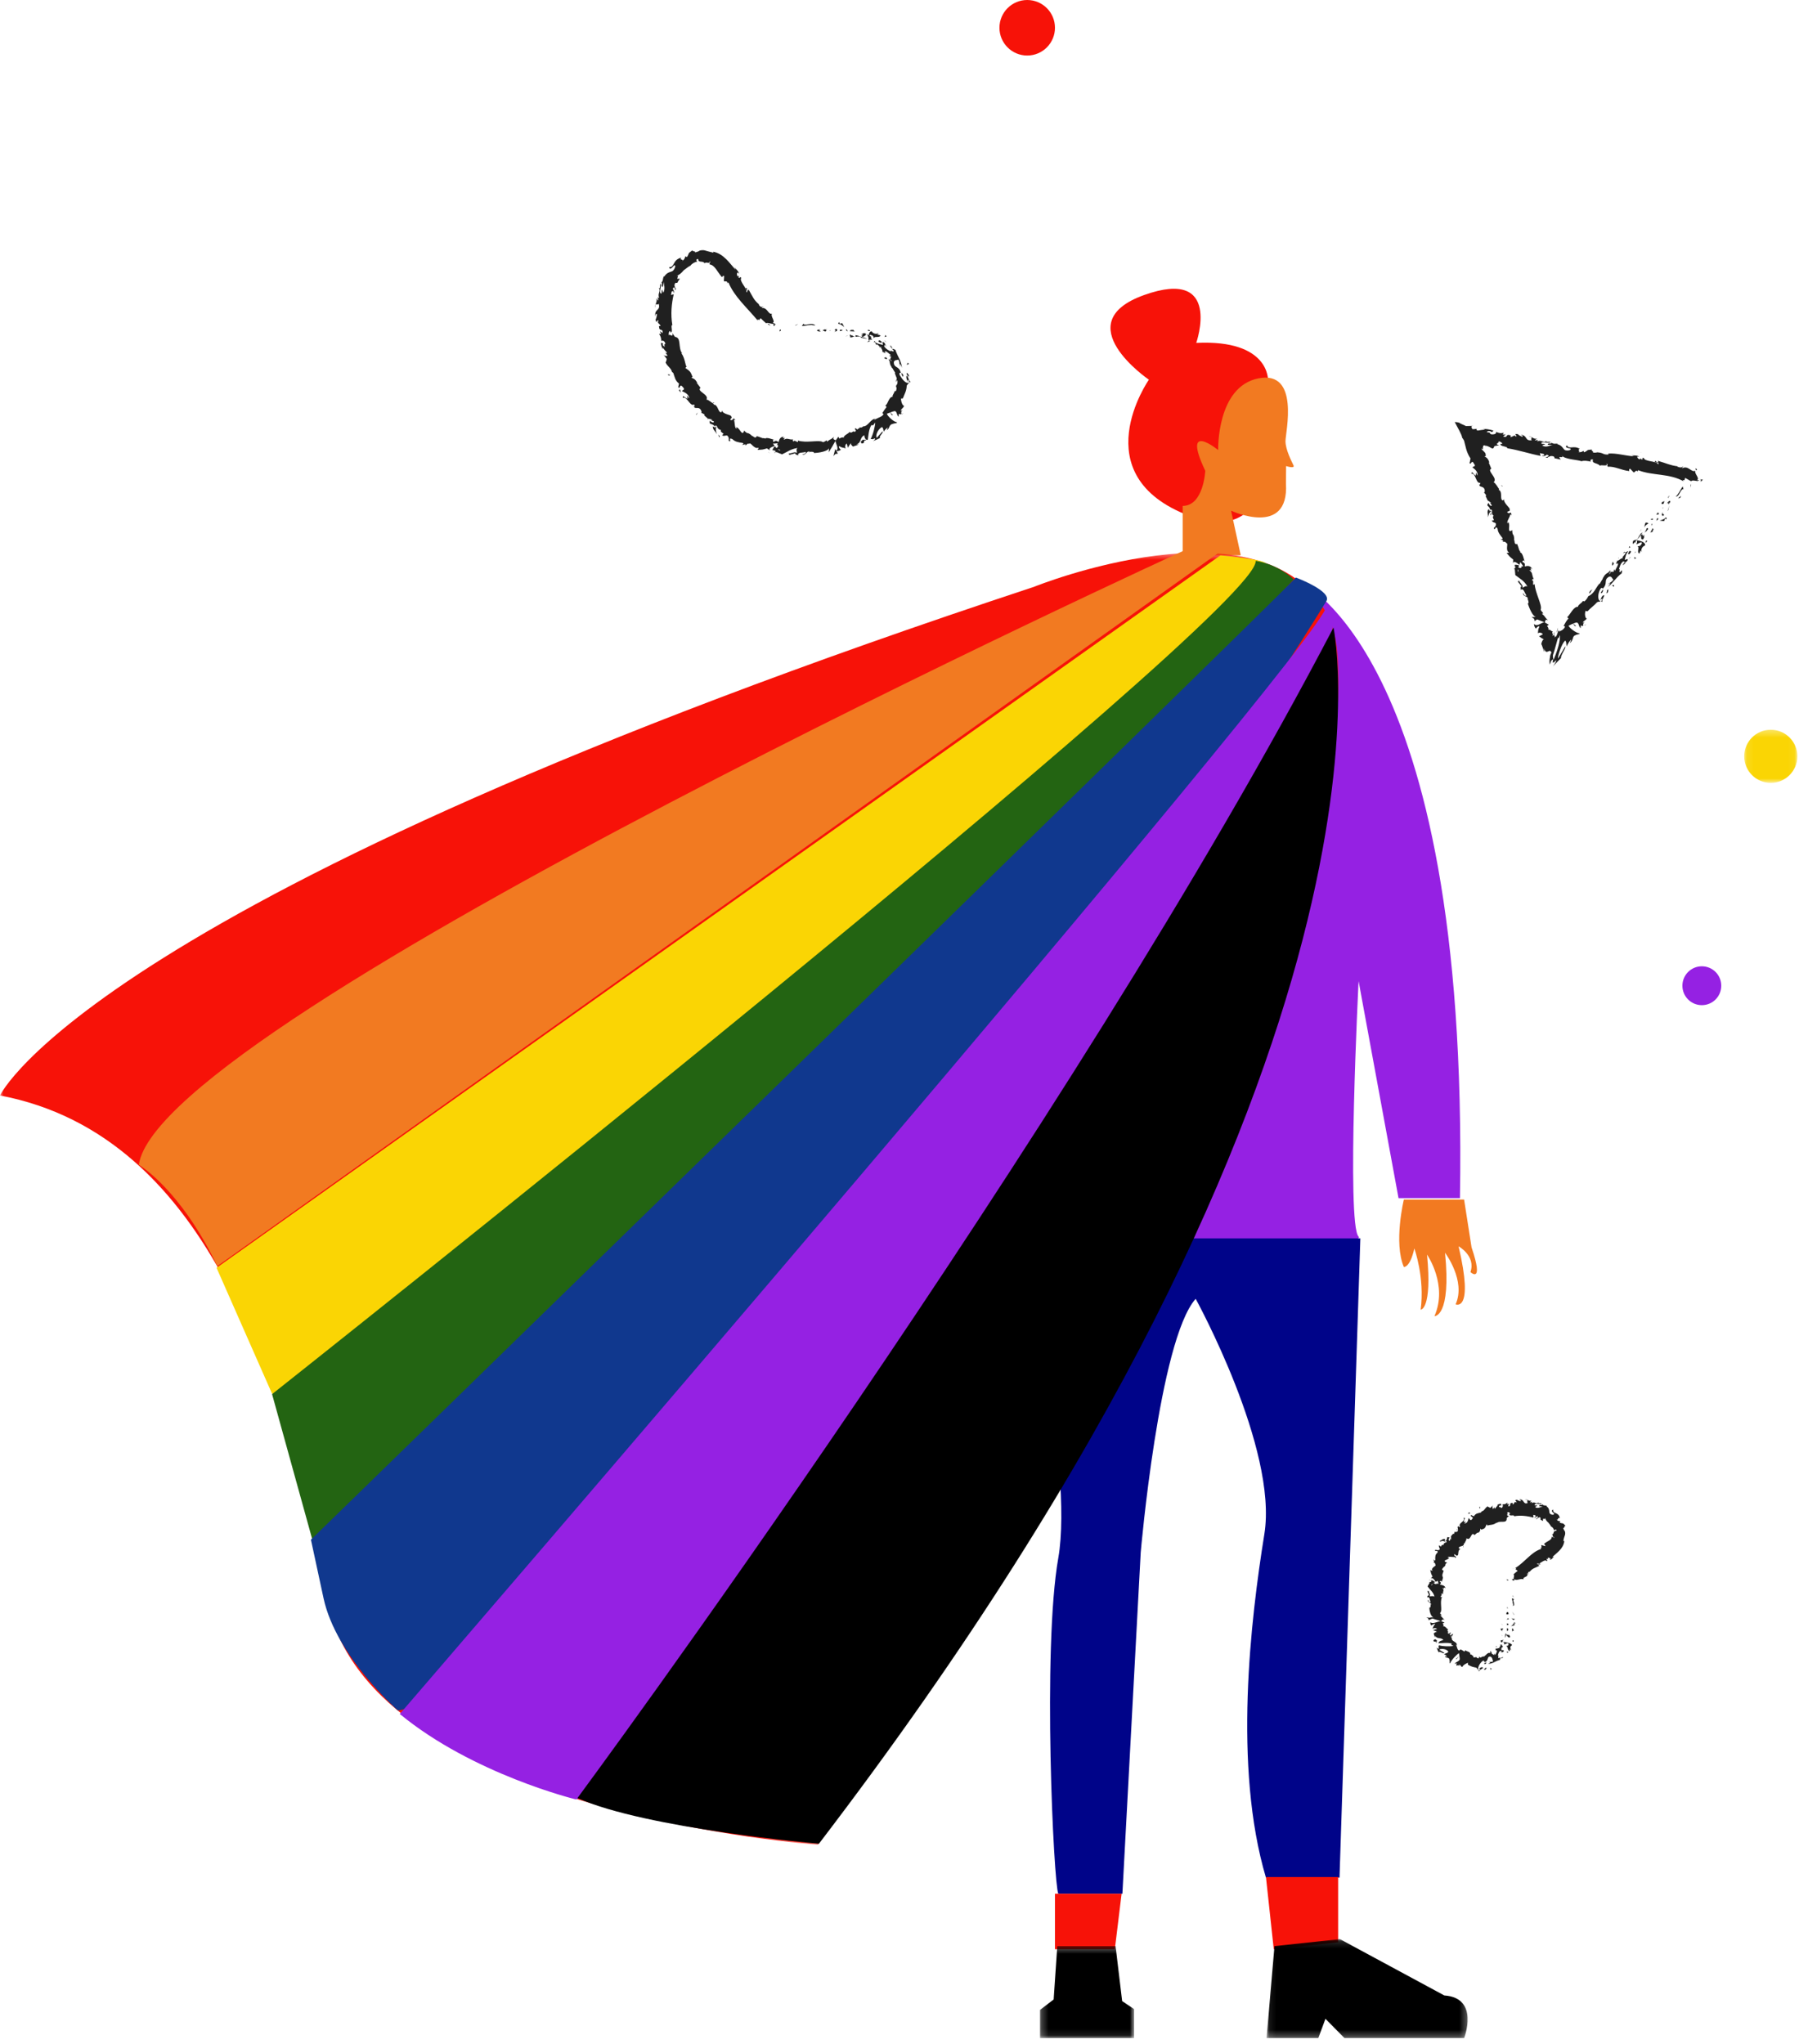
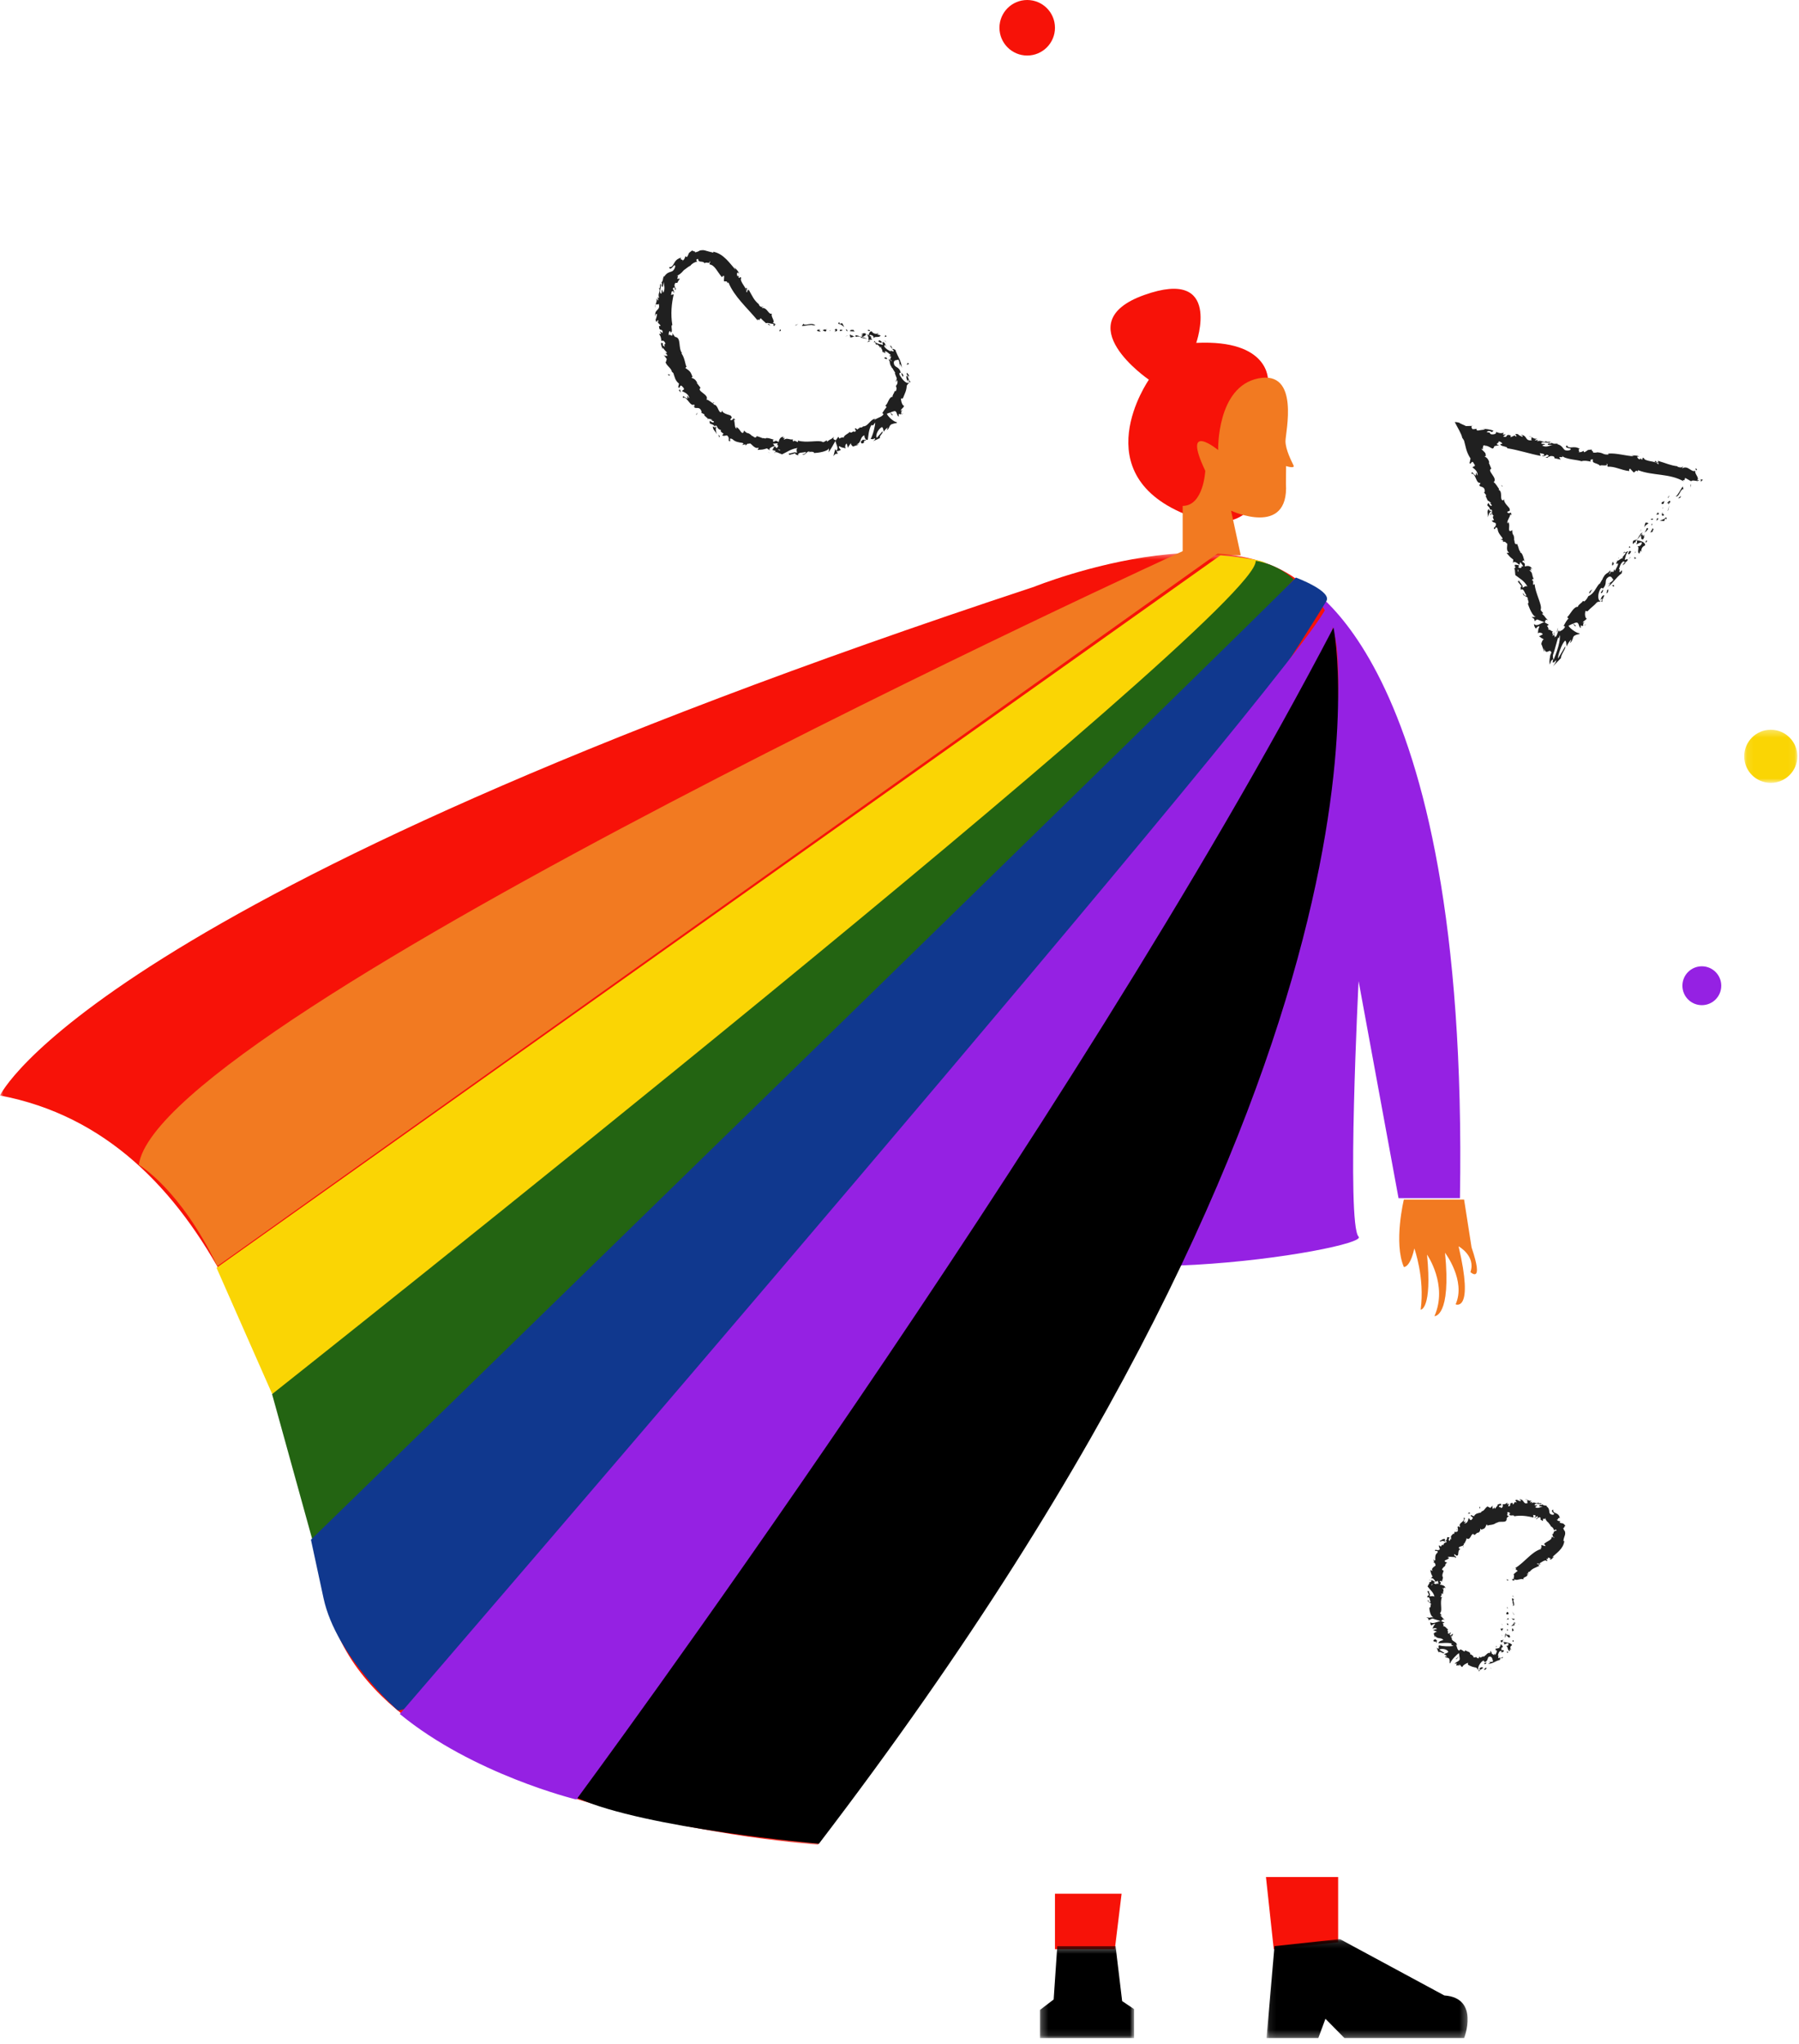
<svg xmlns="http://www.w3.org/2000/svg" xmlns:xlink="http://www.w3.org/1999/xlink" width="265" height="301" viewBox="0 0 265 301">
  <defs>
    <path id="prefix__a" d="M0.107 0.33L7.936 0.33 7.936 8.158 0.107 8.158z" />
    <path id="prefix__c" d="M0.087 0.141L29.707 0.141 29.707 14.722 0.087 14.722z" />
    <path id="prefix__e" d="M0.245 0.358L14.11 0.358 14.11 13.904 0.245 13.904z" />
    <path id="prefix__g" d="M0 0.449L197.197 0.449 197.197 190.704 0 190.704z" />
  </defs>
  <g fill="none" fill-rule="evenodd">
    <path fill="#F71208" d="M186.783 56.041s.326-6.06-10.57-5.543c0 0 3.916-11.18-7.66-7.052-11.574 4.127.683 12.475.683 12.475s-9.847 14.077 5.97 20.064c15.817 5.989 11.577-19.944 11.577-19.944M151.313 8.179c2.258 0 4.088-1.832 4.088-4.088 0-2.261-1.83-4.091-4.088-4.091-2.26 0-4.09 1.83-4.09 4.09 0 2.257 1.83 4.089 4.09 4.089" />
    <path fill="#9521E3" d="M250.687 148.04c1.583 0 2.862-1.28 2.862-2.864 0-1.579-1.28-2.861-2.862-2.861-1.58 0-2.863 1.282-2.863 2.861 0 1.584 1.282 2.864 2.863 2.864" />
    <g transform="translate(256.821 107.145)">
      <mask id="prefix__b" fill="#fff">
        <use xlink:href="#prefix__a" />
      </mask>
      <path fill="#FAD504" d="M4.022 8.158c2.163 0 3.915-1.752 3.915-3.913C7.937 2.082 6.185.33 4.022.33 1.86.33.107 2.082.107 4.245c0 2.16 1.753 3.913 3.915 3.913" mask="url(#prefix__b)" />
    </g>
    <path fill="#202020" d="M114.988 48.537c-.179-.039-.144.221-.176.265.314-.027.176-.33.176-.265M117.206 47.864L117.149 47.967 117.588 47.727zM119.89 47.9c-.246-.444-.977.05-1.463-.123l-.076-.103-.23.346c.593-.037 1.36-.253 1.768-.12M120.782 48.728c-.081-.175.311-.138-.329-.064l.061.044c.054 0 .133.003.268.02M120.666 48.632c-.28.002.177.15 0 0M121.56 48.493l-.37.135c.076.1.395.143.27.209.373-.061.304-.167.1-.344M122.372 48.621l-.191.054c.031.044.078.062.19-.054" />
    <path fill="#202020" d="M121.256 48.775l.405-.113c-.047-.074-.047-.216-.184.04.037-.128-.047-.01-.221.073M120.93 48.818c-.201-.1-.468-.17-.09-.31-.712.038-.616.35.09.31M120.086 47.89l-.277-.135-.25.14c.125-.069.54.132.527-.005M123.28 48.855c.034-.09-.09-.257-.105-.38l-.273.08c.128.08.376.16.378.3M123.708 48.735l.41-.12c-.351-.055-.422.016-.41.12" />
    <path fill="#202020" d="M121.733 48.515L121.053 48.815 121.863 48.518zM124.761 49.435L124.515 49.614 124.945 49.352zM125.245 49.273c-.184.14.137.346-.044.415.245.027.488-.073.709-.162-.216.027-.42-.042-.665-.253M126.549 49.429c-.104 0-.234.056-.366.108.115-.012.24-.054.366-.108M124.6 48.51c.022.06.056.216.26.31l-.108-.282-.152-.027" />
-     <path fill="#202020" d="M124.567 48.627l.005.01c.16.034.272.056.321.066l-.326-.076" />
    <path fill="#202020" d="M124.71 48.67l.04.008c-.01-.027-.018-.039-.04-.007M122.854 48.915c.246-.122.754-.23.295-.5-.184.162.076.316-.295.5M124.148 48.652l-.413-.106c0 .069.064.177-.059.238l.472-.132z" />
    <path fill="#202020" d="M124.019 48.617L123.805 48.666 123.957 48.713zM126.138 49.603c.194-.07.383-.034.596-.002-.208-.103-.437-.187-.655-.238-.052.071-.182.191.059.24M125.527 48.68l.042-.007c-.02-.027-.037-.037-.042.007M128.019 50.329L128.011 50.273 127.984 50.31z" />
    <path fill="#202020" d="M125.718 48.664c-.157-.09-.272-.052-.385.002.13.005.267.023.412.054.025-.031.03-.056-.027-.056M127.297 49.593c-.064-.08-.143-.154-.226-.23.056.105.174.284.226.23M125.556 49.46l-.027.005c.044.068.044.041.027-.005" />
    <path fill="#202020" d="M125.442 49.535c.094-.015.175-.064.256-.103-.106-.003-.207 0-.3.02.02.022.035.054.044.083M129.362 49.055c-.152.174-.699.17-.964-.257-.456-.027-.523.834-.444 1.371.059-.088.098-.177.52-.13-.054-.172-.655-.67-.253-.716.55.135.366.277.535.503-.039-.395.805.005.957-.425l-.503-.157c.025-.066.236-.054.152-.189" />
    <path fill="#202020" d="M127.777 49.247l-.162-.024c.16.09.233.245.356.52.272.005.365-.052.417-.115-.228-.118-.442-.26-.677-.366l.066-.015zM127.046 49.656c.197-.211.616-.184.479-.535-.471-.145-.395.096-.702.108.75.196-.25.069.228.395-.157-.005-.284-.037-.407-.069.12.076.23.157.331.246l-.012-.023h-.003l.003-.002c-.022-.044-.025-.066.002-.034h.017c.015-.035.04-.06.064-.086.19.125.01.078-.064.086l-.02.034v.002l.761.113c-.137-.086-.33-.144-.677-.235M123.877 47.815c.024.027.022.044.022.064.056-.027.08-.046-.022-.064" />
    <path fill="#202020" d="M124.021 47.574c-.063.032-.127.13-.324.083-.162-.096.015-.125.015-.213-.127.058-.437.15-.076.314l.064-.032c.329.125.714.493.65.525-.066-.248-.132-.422-.329-.677M125.204 48.785l.687.032-.29-.304-.011.137c-.366-.144-.32.042-.386.135M127.952 50.194L127.754 50.408 128.249 50.211zM128.85 50.206L128.698 50.395 128.941 50.388zM103.559 60.995l-.189-.123c.081.067.14.103.189.123M104.233 61.78l.113-.056c-.098-.005-.155.005-.113.056M126.694 63.395c-.346-.088-.763-.299-.631-.06l.182.215c.166-.115.309-.157.449-.155M113.939 65.85l.074.099c.085-.079.169-.15.242-.216l-.316.118M113.468 66.783l-.378-.248c.081.079.202.16.378.248M98.735 55.218l-.356-.113c.18.365.221.142.356.113M132.095 55.761c-.083.221-.11.385-.11.53.13-.248.339-.486.11-.53M105.22 59.298c-.12-.052-.197-.054-.239-.01.123.059.209.073.238.01M132.109 57.137c.027-.041.044-.066.066-.103-.037-.152-.066-.302-.037-.483-.125.184-.206.375-.029.586M109.173 40.448c.005.03.01.047.014.076.035-.015.02-.042-.014-.076M112.653 47.11c-.096-.028-.25-.092-.383-.16.052.056.172.1.383.16M130.486 51.963c-.113-.118-.042-.002 0 0M130.383 51.13c.046.01.093.01.145-.027-.062.029-.106.036-.145.027M132.893 58.477l-.008.017c.067-.039.057-.031.008-.017" />
    <path fill="#202020" d="M130.423 51.83c.013.069.035.142.064.213-.005-.039-.02-.105-.064-.213" />
    <path fill="#202020" d="M130.505 52.002c-.03-.054-.05-.091-.064-.13-.05.012-.062.044.064.13" />
    <path fill="#202020" d="M130.53 52.05c-.059-.072-.103-.148-.137-.226.005.037 0 .056-.013.054.032.037.079.088.15.172M97.73 43.027l.032-.04c-.042-.227-.061-.134-.032.04M123.09 66.669L123.11 66.652 123.078 66.649z" />
    <path fill="#202020" d="M122.76 67.191c.248-.38.422-.382.668-.36l-.388-.705-.28 1.065z" />
    <path fill="#202020" d="M131.207 52.984c-.054-.027-.083-.008-.106.027.073 0 .131.096.173.217.043-.06.054-.138-.067-.244m-16.246 13.307c-.102.071-.24.01-.383-.104.116-.004.246.021.383.104m-9.261-3.306c-.132-.042-.434-.086-.404-.258.297-.121.291.052.404.258m-4.5-4.735l.086.479c-.58-.244-.709-.635-.702-.127.6-.346 1.066 1.378 1.687.968l.07.316c-.05-.068-.089-.052-.137-.12.098.654.663 0 1.04.616.114.23.16.425-.019.354l.52.285c.105.127-.012.183-.116.056l.638.573-.017.01c.164.009.475.084.619.125.08.227-.128-.022-.15.08.152.068.293.147.452.206.018.262-.398.135-.602-.125-.178.83.39.154.847 1.08l-.404-.227c-.043.492.325.615.565 1.146-.019-.188-.384-1.154.129-.95.075.133.206.28.508.348-.15.196.081.333.373.53l-.22.253c.378.15.451-.006.724.002.33.273.265.54.24.772.57.398-.194-.591.541-.233.421.408.85.47 1.533.573.307.273-.145.154-.058.302.142-.027.283-.063.425-.104.075.037.019.102-.01.135.308.012.152-.298.602-.217.227-.287.683.827 1.352.592.102.133-.121.177-.12.312.815-.052.695-.02 1.378-.223l.47.319c-.33-.319.217-.515.667-.677-.11-.144-.2-.269-.264-.331.227-.02.45-.027.675-.06.068.062-.013.168-.142.291l.131-.064c.217.154.07.329-.131.489-.071-.075-.142-.158-.206-.242-.196.169-.392.359-.392.556.05-.029.14-.045.237-.045-.052.045-.09.089-.075.124.017.04.1-.02.225-.08l.096.389.06-.142.874.352c.695-.31 1.285-.798 2.272-.933-.252.265-.062.442-.081.764-.269-.352-.796.136-1.327.013.273.056.204.206.13.254.324-.073.647-.171.966-.265-.032.263.196.204.443.319-.179-.514.709-.346 1.086-.519.03.175-.057.356-.532.323.534.377.655-.612 1.167-.318-.115.012-.175-.01-.217.08.257-.172.913-.093.773.07l-.114.01c.766.03 2.306-.265 2.335-.729.019.056-.009.542-.04.64.371-.557.706-1.142 1.019-1.716-.036.395.614 1.182.04 1.526.189.012.429.035.77-.19-.133-.016-.427-.464-.273-.533.548.294.36.14 1.01.34-.202-.031-.158-.656.12-.716-.017.1.19.56.103.647l.521-.779c-.137.157.123.483.333.59-.106-.077.61-.194.773-.33l-.34-.014c.815-.216.467-1.047 1.196-1.347-.035.148.084.779.5.672.06-.35.121-1.663.559-2.188l.198.081.329-.43c0 .536-.334 1.844-.673 2.417.341-.025.17.14.585-.096.23.062-.114.337-.24.412.35-.146.705-.28 1.046-.462-.22-.277.557-.743.348-.977-.264.325-.552.63-.837.948-.213-.292.102-1.191.735-1.574.238 0 .24.593.319.683.014-.163.475-.62.581-.602l-.158.348c.452-.155.27-.817.898-.902.147-.104.714-.077.593-.246-.512-.054-1.39-.922-1.48-1.253.062-.006.853-.338 1.12-.385.429-.036.308.803.67.783-.064-.071-.051-.275-.039-.35.185-.102.185.245.417-.119-.252-.264.493-.71-.138-.34.127-.403.317-.312.525-.755-.273.016-.496-.733-.467-1.093.078.052.21.014.275-.007.28-.718.538-1.12.567-1.874.09-.062.208-.435.354-.276-.052-.115-.187-.213-.216-.446.264-.487.095.53.433.158-.217-.023-.321-.618-.521-.92-.265.148.023.758.188 1.103-.459 0-.9-.535-1.257-1.147-.227-.508.221-.306.14-.383-.269-1.062-1.017-.612-1.027-1.535.092-.42.498-.25.644-.4.312.394.104.763.235 1.054l-.015-.425c.14.11.317.396.3.588.067-.184-.08-.644-.268-1.16-.26-.485-.515-1.052-.667-1.483-.175-.077-.414-.233-.429-.066l.196.195c-.042.319-.56-.224-.444.105-.36-.177-.727-.359-.977-.762l.165-.284c-.063.08.104.338.25.39-.217-.059-.234-.833-.677-.692l.091.396c-.356-.13-.847-.14-1.129-.42-.037.355.1.024.102.472.127-.535.71.679.754.06-.104.519.27.446.192.996.075-.075.077-.233.231.06.034-.006.084-.002.117 0l.006.023v-.023c.021.002.025.002-.002-.006-.008-.092-.004-.177.027-.235.281-.013.627.42.825.52.056.213-.141-.014-.185.148l.293.152c-.187.148-.087.666-.429.316l.19.375c.012.269.104.594.254.769.02.208.417.395.185.291l.371.598-.052.02c.123.588.688 1.246.198 1.933.065.204.094.425-.037.743l-.209.019c.004.266-.404.645-.262.818-.596.015-.663 1.016-1.092 1.32l.192.186c-.213.25-.402.518-.635.897l.179.154c-.165.402-.86.512-1.344.868-.017-.098.119-.168.24-.187-.859-.019-1.115 1.151-1.908 1.126-.117.148-.242.171-.375.167l.035-.03-.065.026c-.085-.004-.18-.013-.264-.017.087.023.169.038.229.033-.117.059-.283.165-.44.3l-.17-.202-.04.023c-.21-.02-.098.165.067.302-.075.073-.144.152-.188.233-.29-.325-.435.321-.783-.023-.058.236-.885.46-.873.902-.025-.054-.087-.065.017-.096-.233.009-.458.017-.623.19l-.169-.286-.375.53c-.335-.128-.472-.213-.241-.515-.61.516-.525.267-1.058.73l-.005-.207c-.21.041-.512.372-.666.222-.523-.314-2.398.209-3.631-.2.225.613-.562-.289-.625.18-.067-.146-.231-.232-.03-.35-.63.106-.901-.292-1.368.062-.054-.152.152-.19.1-.283-.052.023-.208.098-.26.004-.052-.093.104-.108.204-.158-.614-.058-.744.373-.852.777-.296-.234-.45-.246-.735-.021-.09-.154-.244-.33.154-.302-.225-.046-1.285-.47-1.387-.169-.046-.1-.298-.102-.367-.079-.475-.164-.506-.212-.985-.33l.112.093c-.32.325-.42-.054-.806-.156l.023-.034c-.731-.604-.427-.029-1.094-.703l-.068.243c-.338.452-.557-.664-1.098-.743l.087.216c-.362.01-.248-1.055-.416-1.249-.021-.069.12-.006.206.013-.375-.665-.273.216-.744-.071.034-.202.377-.265.121-.53-.037-.226-1.202-.249-1.346-.853-.014.18-.027.36-.279.248-.32-.256-.385-1.129-.946-1.089-.008-.062.005-.1.025-.123-.308-.127-.779-.629-1.08-.618.472-.742-1.536-1.243-.865-1.733l-.573-.747.083-.023c-.308-.512-.537-.616-.82-.696-.025-.15.091-.1.13-.11-.29-.85-.4-.874-1.07-1.364l.194-.187c-.2-.13-.233-1.291-.783-1.98.03-.002.083-.004.143.043-.675-.797-.077-2.36-1.068-2.44-.127-.183-.286-.366-.39-.558.134.825-.44-.023-.502.35-.129-.319.104-.91.231-.52l-.035.072c.506.036-.033-1.053.3-1.09-.267-1.583-.119-3.176.206-4.53l-.398.098.096-.504c.138-.1.313-.106.25.242.21-.144-.017-.6-.1-.643.356-.608.344.379.417.177l.058-.269-.062.046c-.082-.26-.227-.337-.086-.737.188-.204.277-.023.338-.106.025.01.052-.013.083-.13l.302-.491-.369.054c-.002-.314.286-.506-.135-.433.298-.075.748-.414 1.077-.839.433-.308.831-.65.968-.654.236-.327.6-.529 1.036-.637-.121-.044-.302-.35.125-.385-.002.706.787.133.973.733-.092-.163.13-.202.35-.177.202.052.43.079.33-.215.263.165-.078.25.044.473.75.096 1.134 1.11 1.8 1.878.084-.04.092-.269.338-.16l-.05.73c.156.15.55-.141.506.37.033-.092.083-.228.19-.12.87 2.074 2.647 3.592 4.343 5.626-.198-.35.008-.23.225-.091-.117-.131.118-.194.154-.319.241.258.52.498.804.754.279-.19 1.116.294 1.293.002l-.335-.014c.488-.29-.348-.964-.098-1.414-.552.212-.652-.943-1.468-.81-.059-.163.191-.06.195-.2-.243.073-.466.037-.666-.308l.064-.013c-.804-.668-.956-1.151-1.56-2.215l-.146.218c-.13-.233-.102-.322-.125-.456-.485-.03.425.608-.073.63.186-.559-1.076-1.577-.747-2.11-.236-.358-.167.264-.402-.096l.066-.179-.225.021c-.129-.252-.058-.483.044-.566.027.068.144.145.196.2-.069-.415-.652-.84-.694-.981.073.137.117.273.175.408-.79-.866-1.74-2.384-3.3-2.659l.059.148c-.531-.119-.715-.188-.942-.242-.21-.043-.485-.222-1.047-.083l.037-.035c-.217.154-.494.266-.796.312.24-.208-.59-.113-.279-.364-.92.64-.446.389-.881 1.053l-.233-.108c-.113.27-.077.373-.456.704.247-.383-.446-.042-.175-.506-1.269.32-.925 1.422-1.752 1.399.096.708.864-.556.764-.262.277-.053.034.572-.214.782-.223.236-.867.11-1.309.927.044-.08.01-.102.055-.181-.309.246-.107.668-.434.983.238.316-.179.501.198.674l.15-.783c-.01.483.238.969-.066 1.614-.073-.069-.15-.3-.186-.46-.15.183.017.416-.14.61-.414-.137.055-.952-.054-1.508-.241.186.007.977-.352.63.471.466-.214.853.121 1.498l-.24-.064c.03.098.1.302.094.468-.11-.11-.191-.222-.285-.337.208.498-.273.91-.146 1.383.009-.964.302-.21.49-.604.34 1.143-.725.677-.475 1.986-.05-.177.085-.674.227-.406-.03.25-.09.583-.204.75.135.858.237-.16.425.19-.263.324.143.405.318.743l-.245.043c.029.975.564.156.54 1.031l-.411-.285.177.425-.3-.032c.298.442.287.596.35 1.079.14-.154.456-.06.58.335-.06.317-.272-.085-.07.477-.187-.081-.419-.169-.27-.485-.088-.002-.188-.086-.276-.09-.077.35.186.77.252.979-.014-.083-.03-.183-.012-.246.187.248.394.483.612.71-.041.158-.152.086-.258.008.09.157.242.23.354.463-.214.01-.406.1-.631-.213l.514.7c-.062.083-.068.491-.179.418.044.498.84.875.95 1.493.05.013.113.052.196.157.192.54.252 1.097.833 1.547l-.118.522c.341.419.13-.687.695 0 .425.465-.14.365-.104.604.336.162.948.385 1.033 1.029-.164-.117-.208-.271-.329-.4" />
    <path fill="#202020" d="M114.14 66.744c-.035-.057-.035-.113-.035-.17-.066.037-.078.094.035.17M98.589 55.22l-.007-.021c-.022-.005-.042-.003-.057.002l.064.02zM133.06 60.855c-.13.093-.223.122-.302.13.05.054.142.039.302-.13M129.486 51.08l.302.181c-.13-.103-.13-.191-.157-.284-.042.056-.064.174-.145.103M128.066 48.607c-.07.012-.127-.042-.196-.027l-.034.135c.248.076.466.037.23-.108M129.83 50.512c.147-.218-.101-.314-.359-.422l.037.027c-.28.243.047.277.322.395" />
    <path fill="#202020" d="M129.76 50.37c-.076-.038-.152-.08-.213-.139-.106.098.066.083.213.14M130.559 52.662c-.005-.142-.302.1-.258-.007-.322.034.704.515.258.007M130.43 49.33l-.113.305.277-.078c-.054-.074-.1-.162-.165-.226M131.456 51.342l-.214-.424c-.036.04-.093.012-.152-.032.162.236.3.52.366.456" />
    <path fill="#202020" d="M131.417 51.238c-.076-.128-.192-.216-.287-.238l.287.238M130.314 50.106L130.371 50.251 130.596 50.496zM132.754 54.985l.198.47c.116.037.15-.112.064-.289-.1-.108-.179-.28-.262-.181M133.685 53.423c-.012.157-.071.189-.142.3l.368-.111-.226-.19zM133.556 55.15c.113.024.476.74.295.039-.116-.037-.327-.56-.295-.04M131.423 61.185L131.511 61.087 131.035 60.682zM126.957 65.329c.662-.128-.01-.417.606-.486.076-.196-.5.056-.41-.125-.292.309-.523.294-.196.61" />
    <path fill="#202020" d="M127.111 65.107c.05-.05.096-.103.145-.167-.09.08-.125.13-.145.167M113.061 47.75L113.498 47.983 113.245 47.711zM113.916 47.64l.044.415.319-.3c-.1-.002-.302-.01-.363-.115M105.932 64.4l.083-.054c.015-.125-.056-.196-.196-.336l.113.39zM102.54 61.042L102.594 61.123 102.753 60.745zM99.997 57.462c.09.177.297.317.392.488-.3-.314-.044-.77-.392-.488M222.192 232.747c.031-.118-.229-.103-.273-.125.04.21.339.125.273.125M222.857 235.04L222.752 235.003 223.004 235.29zM222.855 236.536c.441-.16-.064-.63.098-.944l.1-.05-.35-.15c.049.388.277.882.152 1.144M221.997 236.872c.172-.052.145.199.057-.209l-.042.037c.002.037 0 .086-.015.172M222.094 236.799c-.01-.18-.147.113 0 0M222.234 237.666l-.144-.235c-.101.049-.133.25-.204.172.076.233.177.19.348.063" />
    <path fill="#202020" d="M222.106 237.662l-.059-.123c-.044.02-.059.051.059.123" />
    <path fill="#202020" d="M221.945 237.471l.125.258c.072-.032.216-.03-.044-.118.13.025.008-.03-.08-.14" />
    <path fill="#202020" d="M221.909 237.786c.098-.13.159-.302.309-.059-.054-.454-.361-.395-.31.059M222.838 236.134l.13-.18-.144-.159c.07.081-.123.348.014.339M221.874 238.531c.093.023.255-.051.373-.056l-.091-.174c-.071.078-.142.233-.282.23M221.985 239.106l.14.26c.037-.218-.034-.265-.14-.26M223.038 237.777L222.719 237.34 223.038 237.86zM221.293 239.256L221.099 239.096 221.386 239.376zM221.446 239.886c-.152-.123-.321.056-.407-.057-.003.145.12.302.23.45-.049-.14-.002-.258.177-.393M221.316 240.99c-.02-.063-.084-.151-.147-.237.024.074.073.154.147.238" />
-     <path fill="#202020" d="M222.206 239.161c-.059.01-.21.027-.292.15l.273-.056.02-.094z" />
    <path fill="#202020" d="M222.086 239.136l-.01.002c-.022.1-.037.17-.042.199.005-.025.02-.084.052-.201" />
    <path fill="#202020" d="M222.053 239.224l-.005.024c.027-.007.037-.012.005-.024M222.623 238.263c.132.155.262.484.51.197-.167-.12-.311.041-.51-.197" />
    <path fill="#202020" d="M222.093 239.388l.086-.26c-.069 0-.172.037-.238-.044l.152.304z" />
-     <path fill="#202020" d="M222.109 239.305L222.045 239.167 222.011 239.261zM221.945 239.906c.088.127.071.245.061.377.081-.122.14-.26.17-.395-.077-.039-.207-.13-.231.018" />
    <path fill="#202020" d="M222.044 240.04l.012.028c.025-.013.032-.023-.012-.027M221.217 241.697L221.268 241.702 221.229 241.678z" />
    <path fill="#202020" d="M222.07 240.163c.07-.093.024-.169-.045-.245.01.084.008.17-.01.258.035.017.06.024.054-.013M221.971 240.93c.069-.03.132-.072.191-.116-.095.022-.25.076-.191.116" />
    <path fill="#202020" d="M222.083 240.06l-.008-.016c-.063.022-.036.024.008.017" />
    <path fill="#202020" d="M221.998 239.982c.024.059.078.112.125.166-.005-.068-.017-.13-.047-.188-.022.01-.049.017-.078.022M222.64 242.979c-.19-.142-.26-.528.093-.663-.045-.321-.862-.463-1.345-.495.09.054.181.09.206.375.15-.007.513-.353.62-.071-.034.366-.198.218-.38.3.346.026.148.588.557.77l.05-.356c.063.03.093.186.198.14M221.456 241.565v-.103c-.066.093-.197.122-.427.162.044.179.11.25.179.294.074-.132.16-.255.223-.397l.025.044zM221.839 240.79c.23.148.255.42.574.369.083-.297-.14-.27-.194-.471-.09.469-.098-.167-.348.108-.015-.098 0-.177.012-.253-.059.069-.123.133-.194.187l.02-.005v-.003l.005.003c.036-.01.058-.01.034.007l.002.007c.035.015.062.035.086.052-.093.108-.07-.003-.086-.052l-.036-.014h-.005l-.008.476c.067-.079.096-.199.138-.41M223.727 239.213c-.027.015-.045.013-.062.013.027.039.05.054.062-.013M223.152 239.317c-.035-.044-.138-.086-.098-.209.088-.103.125.01.213.012-.064-.083-.167-.284-.314-.056l.032.042c-.108.208-.459.446-.496.402.246-.034.417-.071.663-.191M222.726 239.833l.032.442.272-.167-.137-.017c.105-.228-.071-.209-.167-.258" />
    <path fill="#202020" d="M221.339 241.673L221.109 241.508 221.376 241.871z" />
    <path fill="#202020" d="M221.34 241.744L221.144 241.604 221.203 241.776zM214.667 225.404l.064-.145c-.037.062-.054.106-.064.145M213.848 226.102l.066.103c-.012-.081-.032-.13-.066-.103M213.809 241.102c.12-.246.375-.555.137-.432l-.228.154c.086.096.11.182.09.278M211.4 232.586l-.09.044c.082.062.16.116.234.17-.047-.067-.093-.138-.145-.214M210.505 232.814l.209-.243c-.066.052-.138.128-.209.243M218.002 222.22l.032-.32c-.24.123-.073.192-.032.32M218.123 244.141c-.133-.078-.226-.103-.304-.098.142.123.29.326.304.098M215.538 227.882c.02-.088.005-.152-.037-.193-.024.09-.02.157.037.193" />
    <path fill="#202020" d="M217.812 244.157c.025.03.037.044.054.069.086-.032.165-.057.263-.022-.103-.133-.199-.219-.317-.047M228.632 229.41h-.057c.017.035.035.023.057 0M222.827 231.192c.014-.069.056-.177.103-.27-.045.034-.074.118-.103.27M220.412 243.346c.061-.072-.008-.032 0 0M221.218 243.263c0 .04.01.079.049.125-.035-.054-.05-.093-.05-.125M216.338 244.944l-.01-.005c.017.064.015.052.01.005" />
    <path fill="#202020" d="M220.497 243.32c-.05-.003-.098 0-.145.012.03.002.074.002.145-.013M220.385 242.54c.034-.013.054-.023.079-.03-.02-.042-.042-.059-.079.03" />
    <path fill="#202020" d="M220.357 243.372c.04-.037.086-.056.135-.07-.025-.006-.042-.023-.042-.023-.022.02-.049.047-.093.093M226.09 222.059l.024.03c.16-.067.096-.072-.024-.03M210.6 239.234L210.617 239.246 210.619 239.226zM210.092 238.207c.358.14.358.255.324.422l.711-.316-1.035-.106z" />
    <path fill="#202020" d="M210.906 233.505c-.076-.07-.021-.16.09-.25.011.078-.012.162-.09.25m1.954-6.289c.01-.099-.005-.338.15-.288.158.263.006.23-.15.288m3.098-3.085l-.361.007c.09-.479.38-.542-.022-.61.378.59-.91.75-.479 1.351l-.243.008c.047-.029.028-.069.072-.098-.511-.017.12.575-.308.804-.167.065-.323.07-.296-.07l-.144.391c-.086.067-.156-.04-.07-.107l-.365.445-.01-.016c.02.136.017.384.01.497-.177.03-.004-.103-.095-.138l-.088.342c-.224-.03-.188-.347-.007-.479-.739-.275-.057.3-.78.523l.126-.294c-.436-.113-.478.17-.904.286.162.01.944-.137.857.247-.106.04-.209.124-.213.355-.2-.151-.275.017-.4.219l-.261-.212c-.07.285.084.365.126.58-.181.226-.435.14-.66.085-.303.382.532-.06.289.447-.332.263-.33.58-.31 1.073-.21.196-.172-.126-.296-.077l.154.321c-.028.05-.095.002-.131-.023.021.22.304.143.274.451.3.187-.73.404-.414.895-.118.06-.187-.099-.323-.11.133.572.076.486.334.962-.103.097-.184.198-.277.3.288-.205.535.177.737.482.133-.065.25-.118.307-.158l.116.447c-.061.042-.171-.016-.298-.107l.068.09c-.146.135-.328.032-.499-.109l.23-.126c-.188-.136-.395-.277-.593-.29.032.038.057.1.068.164-.051-.037-.098-.065-.131-.056-.038.01.027.069.101.155l-.387.048.144.047-.323.575c.338.472.895.867 1.018 1.51-.27-.164-.45-.04-.777-.05.355-.18-.127-.528-.038-.88-.045.18-.199.132-.252.081l.288.645c-.266-.019-.205.13-.321.296.517-.122.359.466.542.712-.177.023-.36-.03-.338-.344-.375.363.647.415.33.762-.01-.074.015-.116-.076-.14.167.165.067.6-.093.516l-.008-.076c-.04.51.215 1.525.654 1.512-.055.015-.543.034-.635.017.53.214 1.1.39 1.662.542-.397.01-1.215.52-1.53.161-.025.13-.048.294.146.51.032-.096.49-.335.552-.237-.34.401-.172.259-.427.727.048-.143.659-.177.693.006-.098-.002-.568.193-.649.143l.729.27c-.14-.075-.482.141-.602.301.09-.086.135.407.237.51l.057-.245c.111.556.948.2 1.155.667-.138-.002-.756.175-.695.46.344-.014 1.535-.153 1.953.061l-.1.158.348.157c-.49.118-1.656.088-2.138-.088-.027.252-.156.147.005.426-.09.18-.296-.038-.349-.122.089.244.158.492.29.727.282-.212.635.3.859.107l-.773-.487c.291-.193 1.126-.13 1.345.302-.04.19-.566.29-.659.364.144-.01.471.277.44.367l-.283-.067c.06.342.688.07.675.565.066.103-.052.6.108.466.125-.45 1.005-1.34 1.288-1.48-.01.054.108.655.114.869-.031.365-.7.426-.737.733.066-.07.237-.097.296-.101.06.143-.226.208.042.342.245-.267.47.361.283-.172.29.059.186.252.5.376.02-.24.617-.6.854-.62-.046.08-.036.212-.027.273.45.259.73.349 1.227.429.042.092.295.22.19.365.078-.05.14-.191.295-.225.336.259-.354.107-.095.44.013-.21.406-.356.604-.521-.126-.305-.502.025-.737.188-.004-.438.328-.97.682-1.238.302-.16.222.254.262.182.693-.143.281-.913.902-.812.313.15.256.501.387.661-.237.242-.522.015-.706.105l.294.034c-.06.12-.235.262-.37.226.135.084.437-.012.777-.136.317-.172.687-.34.995-.412.03-.14.108-.325-.023-.367l-.12.139c-.252-.09.073-.452-.159-.408.076-.28.12-.575.4-.697l.263.187c-.076-.063-.262.015-.264.136-.008-.174.64-.042.431-.426l-.31.002c.031-.266-.079-.642.12-.785-.321-.097-.004.07-.393-.019.471.189-.395.41.123.567-.442-.18-.32.113-.746-.046.074.077.192.107.009.18.012.032.02.074.025.099l-.015.002.017.004c.002.017.004.021.006 0 .064.01.13.03.182.065.072.246-.19.458-.226.622-.142.021-.015-.128-.14-.189l-.054.244c-.144-.194-.484-.185-.304-.44l-.224.112c-.184-.04-.385-.002-.475.126-.136-.006-.201.353-.165.143l-.342.287-.021-.054c-.33-.015-.71.594-1.1.09-.11.046-.244.105-.421.027l.008-.201c-.162.052-.312-.347-.447-.156.08-.495-.522-.426-.7-.663l-.179.201c-.152-.102-.312-.23-.576-.331l-.16.174c-.322-.034-.292-.542-.506-.85.089-.03.125.06.119.149.19-.65-.875-.58-.712-1.176-.125-.055-.133-.137-.114-.23 0 0 .015.016.025.02l-.019-.04c.017-.059.036-.126.05-.183-.033.063-.058.122-.06.162-.04-.07-.123-.166-.233-.25l.216-.15-.017-.022c.046-.147-.144-.046-.298.09-.06-.044-.125-.078-.2-.097.348-.243-.241-.262.122-.54-.224-.008-.38-.522-.811-.47.057-.02.072-.067.093 0 .015-.153.03-.304-.125-.394l.298-.143-.498-.195c.143-.231.236-.328.525-.206-.485-.349-.24-.313-.667-.628l.207-.017c-.027-.134-.34-.31-.182-.42.317-.35-.126-1.535.241-2.322-.62.145.292-.357-.181-.397.145-.04.232-.145.354-.015-.124-.4.248-.567-.13-.87.15-.029.198.102.29.07-.027-.031-.107-.132-.014-.162.09-.029.114.068.167.133.036-.38-.403-.481-.817-.567.228-.18.215-.282-.034-.479.146-.05.304-.143.317.118.019-.15.35-.803.046-.893.093-.023.078-.185.049-.233.103-.302.14-.321.192-.634l-.074.067c-.363-.252 0-.28.05-.527l.039.021c.496-.42-.028-.292.498-.676l-.239-.082c-.485-.31.53-.3.518-.668l-.186.026c-.055-.263.887-.026 1.018-.114.057-.002.032.095.036.155.492-.17-.245-.243-.095-.56.184.059.308.34.483.183.182.014-.023-.897.457-.908-.15-.044-.305-.084-.262-.273.152-.218.855-.117.711-.588.049.005.083.021.108.045.047-.227.349-.55.283-.809.682.542.69-1.115 1.191-.46l.465-.382.034.078c.335-.183.36-.39.371-.632.108 0 .09.098.106.138.574-.145.579-.222.82-.785l.166.21c.057-.18.891-.027 1.278-.48.006.026.015.079-.009.127.47-.544 1.584.19 1.519-.775.11-.113.217-.241.334-.338-.539.067-.028-.426-.283-.518.202-.105.618.16.37.26l-.054-.038c.026.502.693.034.746.366 1.005-.19 2.021-.007 2.834.19l-.036-.392.315.065c.055.12.042.305-.171.265.074.21.38-.084.418-.168.357.27-.275.384-.152.43l.163.019-.022-.052c.174-.112.243-.265.486-.175.112.14-.023.254.026.296-.013.023 0 .044.071.05l.283.183.028-.325c.222-.055.308.172.333-.197-.004.27.182.554.44.74.181.257.405.477.38.574.272.095.405.326.462.584.051-.078.366-.237.376.033-.705.065-.202.504-.764.565.388-.069-.017.435.473.416-.114.139-.251-.086-.437-.052.059.466-.676.592-1.126 1.033.047.082.226.126.188.323l-.57-.162c-.087.114.211.506-.188.39.074.045.188.108.127.188-1.451.468-2.248 1.827-3.867 2.872.289-.113.21.034.118.19.103-.078.198.113.323.155-.21.15-.41.33-.619.52.239.227-.19.784.118.924l-.01-.233c.327.349.931-.172 1.396.05-.29-.409.802-.276.49-.894.135-.012.095.154.217.18-.118-.194-.114-.344.13-.444l.025.052c.392-.514.745-.554 1.448-.9l-.196-.164c.154-.076.228-.034.327-.03-.065-.424-.388.267-.498-.172.464.265 1.01-.701 1.48-.328.233-.155-.232-.193.002-.346l.15.086-.055-.204c.172-.077.366.021.448.126-.05.013-.089.107-.124.145.314 0 .544-.458.652-.472-.1.042-.194.063-.291.094.532-.565 1.65-1.199 1.772-2.392l-.14.032c.05-.397.106-.52.16-.685.043-.149.184-.357.066-.758l.032.028c-.144-.152-.243-.34-.275-.553.188.156.15-.445.374-.241-.524-.615-.33-.294-.916-.525l.124-.189c-.234-.048-.33-.006-.57-.25.308.135.101-.363.481-.22-.147-.975-1.091-.536-.965-1.258-.591.21.34.665.112.63-.002.229-.477.126-.608-.05-.156-.15.042-.778-.54-1.076.054.03.075-.004.132.025-.164-.25-.49-.014-.686-.302-.25.265-.35-.126-.498.265l.545.063c-.345.029-.71.36-1.124.084.05-.078.211-.166.325-.212-.12-.141-.287.042-.412-.103.11-.416.649 0 1.067-.177-.12-.22-.705.105-.435-.283-.355.504-.59-.166-1.05.21l.05-.244c-.067.034-.21.124-.324.116.076-.11.156-.202.238-.303-.348.238-.625-.256-.954-.113.665-.006.148.3.418.483-.769.348-.473-.7-1.369-.479.12-.048.465.1.288.235-.171-.033-.402-.103-.522-.222-.583.12.122.245-.108.424-.236-.273-.27.143-.488.294l-.046-.248c-.665-.027-.063.552-.663.479l.16-.395-.276.153-.005-.294c-.28.273-.386.248-.72.27.123.148.089.453-.173.54-.226-.085.03-.26-.34-.108.036-.177.072-.397.31-.225-.006-.084.039-.178.034-.262-.253-.103-.523.12-.663.165.057-.006.127-.014.173.009-.152.164-.297.34-.43.525-.119-.055-.079-.151-.038-.25-.102.07-.134.21-.286.294-.033-.208-.124-.401.074-.586l-.437.422c-.072-.07-.367-.117-.33-.214-.354-.002-.525.69-.964.722-.003.044-.022.099-.087.164-.368.118-.786.09-1.033.565l-.42-.18c-.262.256.55.214.118.636-.285.32-.304-.179-.486-.183-.071.28-.139.792-.631.773.066-.13.177-.143.258-.236" />
    <path fill="#202020" d="M210.527 232.718c.052-.02.11-.017.165-.015-.042-.044-.1-.056-.165.015M217.962 222.908L217.979 222.903 217.967 222.849zM214.75 245.08c-.06-.095-.074-.171-.069-.238-.051.054-.051.13.069.238M220.405 242.41l-.076.195c.051-.081.125-.06.191-.064-.056-.042-.155-.084-.115-.13M222.946 241.746c-.022-.052.025-.081.003-.133l-.135-.037c-.042.16.022.314.132.17M221.096 242.62c.211.15.243-.024.292-.198l-.017.027c-.26-.25-.238-.027-.275.172M222.018 242.59c.023-.05.047-.097.084-.132-.106-.095-.059.035-.084.133M219.672 243.433c.1.02-.135-.287-.049-.226-.088-.297-.211.55.049.226M222.2 243.348l-.28-.138.123.23c.05-.031.113-.053.157-.092M221.105 244.265l.287-.115c-.037-.037-.027-.084-.008-.128-.15.103-.34.174-.28.243M221.174 243.425c.083-.05.137-.125.137-.199-.032.042-.096.13-.137.199" />
-     <path fill="#202020" d="M222.196 243.242L222.086 243.267 221.924 243.409zM218.925 244.83l-.295.14c-.017.11.084.159.197.095.064-.083.17-.145.098-.236M219.72 245.763c-.111-.027-.143-.088-.226-.164l.122.36.103-.196zM218.817 245.625c-.005.108-.489.395-.005.284.02-.11.365-.262.005-.284M214.466 244.324L214.53 244.383 214.932 243.904zM211.148 241.576c.051.462.395-.06.4.371.179.03-.005-.35.16-.31-.268-.166-.224-.335-.56-.06M212.172 241.65c.041.028.088.055.147.08-.071-.05-.113-.072-.147-.08M222.952 232.541L222.753 232.845 223.003 232.676z" />
+     <path fill="#202020" d="M222.196 243.242L222.086 243.267 221.924 243.409zM218.925 244.83l-.295.14c-.017.11.084.159.197.095.064-.083.17-.145.098-.236M219.72 245.763c-.111-.027-.143-.088-.226-.164zM218.817 245.625c-.005.108-.489.395-.005.284.02-.11.365-.262.005-.284M214.466 244.324L214.53 244.383 214.932 243.904zM211.148 241.576c.051.462.395-.06.4.371.179.03-.005-.35.16-.31-.268-.166-.224-.335-.56-.06M212.172 241.65c.041.028.088.055.147.08-.071-.05-.113-.072-.147-.08M222.952 232.541L222.753 232.845 223.003 232.676z" />
    <path fill="#202020" d="M223.082 232.567l-.408.017.322.235c-.005-.07-.012-.213.086-.252M212.087 226.945l.061.073c.11.03.16-.017.256-.11l-.317.037zM214.589 225.218L214.535 225.254 214.863 225.446zM216.445 222.738c-.12.057-.199.219-.314.28.196-.223.587.076.314-.28M249.931 69.251c.13-.12-.108-.238-.125-.287-.147.263.18.324.125.287M249.116 71.425L249.067 71.317 248.986 71.815zM246.841 73.119c.5.083.586-.807 1.018-1.08l.13.003-.127-.398c-.341.49-.66 1.232-1.021 1.475M245.65 73.258c.188.042-.092.336.26-.226-.03.008-.05.012-.072.02-.037.046-.09.108-.189.206M245.794 73.244c.174-.228-.233.052 0 0M245.045 74.2l.13-.39c-.13-.003-.365.24-.338.097-.19.354-.06.356.208.292M244.927 74.934l.076-.192c-.054-.002-.1.03-.076.192M245.862 73.808l-.165.41c.088.002.201.088.086-.18.076.108.032-.034.079-.23" />
    <path fill="#202020" d="M245.526 74.16c.211-.104.434-.276.304.115.422-.597.118-.712-.304-.116M247.261 73.412l.282-.137.047-.283c-.025.14-.447.344-.329.42M243.903 75.68c.054.079.272.062.38.118l.101-.284c-.142.068-.363.24-.48.166" />
    <path fill="#202020" d="M244.187 75.444l-.15.424c.258-.275.246-.375.15-.424M245.725 75.159L245.914 74.413 245.644 75.262zM243.344 76.528L243.332 76.206 243.307 76.741zM242.803 77.12c-.022-.25-.385-.01-.35-.223-.162.243-.204.53-.241.79.093-.23.27-.413.591-.567M241.647 78.317c.044-.118.061-.26.086-.415-.047.12-.084.255-.086.415" />
    <path fill="#202020" d="M243.534 76.42c-.064-.013-.218-.06-.417.083l.31.042.107-.125z" />
    <path fill="#202020" d="M243.452 76.342h-.01l-.243.263.253-.263" />
    <path fill="#202020" d="M243.337 76.457l-.03.032c.033.005.045.002.03-.032M244.886 75.353c-.047.285-.256.78.235.543-.024-.253-.304-.116-.235-.543M243.977 76.717l.333-.305c-.061-.036-.186-.041-.166-.181l-.167.486z" />
    <path fill="#202020" d="M244.128 76.584L244.206 76.363 244.081 76.476zM242.533 77.869c-.039.22-.164.39-.304.584.204-.162.395-.346.557-.54-.042-.08-.086-.26-.253-.044M243.322 77.27l-.015.044c.035-.008.054-.02.015-.044M240.841 79.763L240.903 79.763 240.873 79.728z" />
    <path fill="#202020" d="M242.441 78.283c.162-.116.187-.246.197-.38-.071.127-.157.254-.26.38.014.036.034.054.063 0M241.53 79.008c.107-.041.215-.098.323-.162-.125.023-.353.091-.324.162M242.525 77.306l.01-.03c-.083.013-.059.025-.01.03M243.297 77.143c-.036.1-.036.201-.041.3.059-.103.108-.204.14-.302-.032.005-.067.005-.099.002M241.846 81.22c-.164-.18-.012-.713.469-.878.137-.446-.655-.745-1.237-.748.071.081.145.142-.03.574.202-.034.87-.552.798-.125-.28.528-.373.312-.657.447.39.01-.14.854.284 1.042l.209-.493c.059.037.022.25.164.182M241.143 79.528l.093-.157c-.165.13-.336.182-.655.268-.106.306-.079.414-.03.48l.604-.662-.012.071z" />
    <path fill="#202020" d="M241.705 78.788c.11.278-.084.685.306.665.329-.42.071-.429.19-.745-.506.699.046-.285-.47.095.074-.16.162-.284.246-.402-.123.098-.25.186-.38.265l.027-.005.002-.005.002.005c.05-.007.072-.005.03.015l-.005.017c.022.03.037.061.05.095-.202.155-.077-.014-.05-.095l-.025-.032h-.004l-.445.753c.145-.115.288-.297.526-.626M244.996 76.46c-.034.005-.05-.008-.064-.017-.012.063-.007.093.064.017" />
    <path fill="#202020" d="M245.183 76.719c.012-.071-.037-.18.117-.32.175-.083.096.084.167.133.027-.14.133-.451-.213-.24l-.013.07c-.294.207-.831.337-.822.266.248.076.435.118.764.09M243.455 77.793l-.36.633.41-.132-.119-.074c.305-.277.118-.319.07-.427M240.948 79.713L240.796 79.461 240.83 80.03zM240.158 80.605L239.996 80.421 239.95 80.706zM218.859 71.653l-.14-.174c.056.086.098.138.14.174M219.544 73.223l.127-.005c-.085-.044-.142-.054-.127.005M229.373 93.233c.057-.51.226-1.072.086-.66l-.13.427c.05-.007.052.086.044.233M224.406 82.907l-.047.112c.11.04.214.074.31.108l-.263-.22M223.686 83.237l.025-.44c-.027.106-.037.248-.025.44M215.773 63.697l-.512-.619c.245.672.316.471.512.619M235.41 86.905c-.25.138-.42.27-.55.403.324-.148.665-.197.55-.403M221.349 71.619c-.088-.106-.157-.14-.213-.116.088.11.161.165.213.116M234.083 87.4c.054-.027.089-.044.14-.067.089-.179.187-.35.351-.52-.235.108-.464.27-.49.587M241.657 66.637c.025.015.04.024.062.044.014-.037-.015-.044-.062-.044M248.412 69.953c-.086 0-.228-.023-.358-.045.061.032.167.047.358.045M238.393 83.058c.115-.162-.003-.042 0 0M239.212 82.945c-.005.051.003.1.05.144-.04-.054-.055-.1-.05-.144M234.314 89.554l-.012.012c.076-.012.064-.01.012-.012" />
    <path fill="#202020" d="M238.53 82.946c-.074.037-.15.083-.223.142.041-.017.11-.059.223-.142M238.353 82.27c.052-.049.091-.08.13-.115-.017-.046-.054-.049-.13.115" />
    <path fill="#202020" d="M238.304 83.131c.069-.088.147-.162.228-.228-.041.02-.063.022-.063.007-.035.05-.086.116-.165.221M227.703 65.02l.039.033c.216-.074.123-.072-.04-.032M226.14 92.013L226.16 92.03 226.16 91.998zM225.606 90.903c.415.172.435.346.45.586l.637-.483-1.087-.103z" />
    <path fill="#202020" d="M237.224 84.343c.01-.067-.019-.087-.063-.091.023.072-.055.171-.165.27.076.013.16-.014.228-.18m-13.556-.121c-.11-.058-.12-.203-.084-.385.059.101.097.228.084.385m-3.902-8.774c-.093-.097-.333-.27-.221-.405.32.035.227.182.221.405m-2.342-5.85l-.049.462c-.494-.363-.513-.748-.645-.279.694-.183.637 1.511 1.331 1.327l-.046.31c-.021-.076-.066-.074-.087-.15-.133.622.627.204.772.89.034.246-.006.44-.14.312l.354.449c.04.15-.091.157-.133.006l.342.754h-.022c.146.073.401.267.517.364-.025.23-.11-.074-.173.006l.321.37c-.112.236-.411-.058-.496-.364-.523.639.302.296.228 1.298l-.234-.374c-.287.397-.032.664-.1 1.205.085-.153.262-1.128.602-.723-.004.149.038.33.266.533-.238.087-.09.31.038.612l-.327.093c.215.297.367.215.582.36.106.38-.111.543-.287.702.17.61.243-.548.564.13.059.536.316.835.724 1.356.019.382-.216.008-.262.163l.367.215c.021.077-.065.08-.11.083.195.221.325-.093.562.281.39-.015-.205 1.01.38 1.37-.047.155-.218.008-.328.091.515.593.408.52.967.96l-.03.553c.108-.436.557-.087.933.225.068-.165.13-.31.152-.397l.403.569c-.023.095-.156.07-.327.014l.118.09c-.031.266-.26.214-.496.115l.112-.296c-.249-.087-.517-.157-.69-.06.05.03.11.097.16.176-.067-.02-.124-.031-.15 0-.023.033.072.074.19.149l-.3.269.153-.017.084.903c.574.463 1.287.79 1.781 1.672-.346-.14-.443.101-.755.198.232-.372-.405-.675-.52-1.184.062.265-.109.263-.183.215l.616.76c-.257.071-.118.25-.139.513.433-.347.568.527.85.825-.156.08-.358.058-.476-.387-.199.608.808.406.662.982-.04-.101-.036-.167-.137-.178.238.19.344.831.146.742l-.043-.103c.199.717.783 2.12 1.241 2.073-.05.027-.54.09-.641.078l1.878.736c-.403.019-1.11.746-1.528.242.01.184.025.411.28.715.011-.132.423-.47.513-.326-.236.597-.133.303-.234 1.085-.015-.28.65-.224.739.07-.1-.004-.502.357-.612.244.295.233.57.405.82.51-.158-.118-.407.352-.438.742.044-.215.32.895.458 1.102l-.07-.583c.374 1.26.846-.11 1.108.676-.076.15-.414 1.064-.23 1.76.143-.398.451-1.312.69-2.134.249-.833.414-1.55.534-1.87l.088.16.182-.514c.019.328-.036.932-.251 1.705-.205.765-.572 1.699-.87 2.331.273-.107.045.258.515-.312.17.052-.28.703-.437.901l1.199-1.238c-.097-.428.787-1.459.614-1.705l-1.066 1.798c-.03-.231.131-.804.321-1.329.199-.533.412-1.006.707-1.304.23-.051.196.734.247.856.05-.246.55-.998.673-1.01l-.188.508c.25-.186.374-.51.437-.726.049-.194.12-.38.414-.463.129-.118.684-.103.544-.258-.494-.041-1.487-.79-1.597-1.122.059-.03.884-.445 1.167-.467.426-.015.3.8.667.787-.068-.068-.057-.262-.047-.337.182-.085.182.248.405-.078-.234-.277.545-.587-.112-.333.174-.358.323-.265.606-.616-.272-.037-.342-.806-.169-1.164.057.075.203.083.273.087.538-.578.939-.795 1.42-1.351.112.002.422-.2.443.012.02-.12-.01-.27.13-.448.524-.137-.29.413.212.394-.14-.153.16-.626.272-.952-.312-.129-.534.527-.646.853-.34-.279-.331-1 .013-1.713.314-.533.394-.019.413-.139.807-.822.043-1.234.908-1.752.464-.11.443.343.656.407-.245.446-.637.467-.848.73l.373-.232c-.031.18-.194.477-.373.562.403-.078 1.3-1.438 2.057-1.961.03-.18.129-.449-.04-.422l-.152.236c-.344.051.102-.6-.213-.397.123-.387.203-.864.648-1.184l.312.128c-.08-.052-.373.14-.394.316.033-.258.863-.339.696-.79l-.414.14c.12-.39.163-.96.547-1.25-.384-.04-.042.104-.544.12.542.075-.798.9-.123.854-.555-.012-.525.333-1.1.44.091.056.26.009-.037.275.012.031.017.09.017.124l-.024.015.024-.009c.002.023.004.027.008-.002.097-.043.19-.066.255-.051.06.304-.352.773-.394 1.012-.19.147-.03-.15-.199-.126l-.063.36c-.2-.126-.705.223-.451-.283l-.332.37c-.291.138-.593.407-.677.66-.192.144-.184.61-.194.34l-.393.682-.05-.03c-.522.56-.728 1.442-1.623 1.836-.125.234-.243.484-.574.767l-.211-.064c-.163.296-.804.624-.735.866-.656-.076-1.14 1.145-1.593 1.525l.19.186c-.272.294-.464.633-.707 1.08l.203.125c-.045.196-.332.467-.475.537-.146.077-.287.11-.374.23-.02-.112.028-.134.09-.122-.237-.13-.246.027-.353.327-.087.276-.268.69-.325.46-.036.104-.061.16-.083.178-.01-.037-.012-.107-.01-.192l.01-.004-.008-.035c.004-.102.013-.215.017-.312-.015.122-.025.233-.025.297-.022-.045-.064-.076-.125-.074l.112-.422-.009-.002c.028-.196-.088.108-.17.434-.038.01-.085.033-.133.075.217-.59-.2-.141.057-.705-.173.147-.285-.302-.722-.195.05-.03.063-.08.09-.012.005-.138-.033-.39-.225-.546l.268-.2-.585-.33c.078-.356.142-.515.481-.31-.616-.567-.344-.515-.918-.978l.205-.042c-.084-.208-.47-.452-.359-.636.2-.606-.812-2.354-.913-3.69-.492.441.048-.654-.418-.543.112-.12.126-.316.319-.16-.363-.571-.13-1.007-.665-1.3.112-.119.249.059.308-.03-.049-.041-.192-.155-.135-.25.061-.09.15.052.247.128-.26-.624-.703-.537-1.117-.442.068-.387-.016-.54-.363-.678.09-.157.159-.39.349-.014-.064-.228-.31-1.416-.636-1.327.055-.097-.09-.316-.15-.362-.164-.502-.151-.556-.362-1.031l-.002.153c-.452-.056-.235-.374-.427-.75l.045-.003c-.057-.998-.277-.34-.29-1.34l-.219.134c-.542.099.01-.893-.376-1.34l-.067.234c-.279-.22.403-1.034.365-1.337.019-.079.106.07.17.144.026-.845-.345.017-.624-.51.131-.161.475-.02.37-.403.07-.232-.944-.88-.809-1.503-.088.16-.175.317-.369.093-.192-.374.097-1.233-.443-1.442.019-.062.044-.093.076-.108-.217-.262-.536-.911-.825-1.012.72-.57-1.09-1.724-.33-1.986l-.381-.908.086-.004c-.167-.6-.435-.767-.681-.876.02-.104.118-.06.158-.068-.025-.54-.015-.412-.697-1.096l.315.093c-.184-.17.059-.328-.004-.574.126.03.204.022.232-.048.031.033.08.091.093.132.071-.14.593.13.823.27.26.146.337.179.52-.263.193-.046.463-.075.69-.114-.854-.221.201-.376-.128-.589.35.004.832.43.405.403l-.057-.056c-.242.45 1.047.356.965.678 1.711.273 3.33.827 4.925 1.126l-.116-.405.553.118c.13.112.143.327-.253.242.173.246.7-.062.725-.14.756.285-.38.38-.143.431l.33.03-.066-.057c.291-.107.344-.264.819-.163.289.126.111.256.23.292-.007.026.033.047.181.043l.696.153-.227-.343c.337-.091.658.13.394-.258.384.595 2.59.64 2.853.849.475-.136.905-.058 1.433.06-.12-.085-.14-.428.312-.308-.29.651.79.442 1.074.996-.274-.382 1.321.149.882-.405.376.122-.02.258.243.47.96-.104 1.982.522 3.127.63.036-.087-.128-.257.138-.348l.515.55c.23-.004.297-.48.65-.1-.043-.084-.108-.212.046-.216 2.135.822 4.588.43 6.687 1.639-.272-.226-.065-.207.167-.174-.144-.068.042-.219.036-.347l.88.5c.232-.306 1.013.153 1.169-.153l-.308.006c.464-.31-.401-.94-.256-1.415-.52.353-1.053-.844-1.895-.352-.141-.128.167-.134.102-.262-.222.178-.454.182-.849.016l.055-.043c-1.17-.15-1.629-.442-2.91-.806l.053.258c-.272-.08-.319-.167-.439-.25-.388.308.785.157.418.509-.283-.554-1.975-.35-2.125-.951-.43-.079.076.3-.355.223l-.086-.171-.144.175c-.276-.082-.386-.295-.373-.423.065.026.2-.002.276 0-.335-.242-1.042-.12-1.158-.199l.397.163c-1.201-.062-2.602-.51-3.795-.4l.068.13c-.908.058-.675-.248-1.646-.314l.042-.023c-.213.08-.477.093-.736.037.266-.093-.406-.339-.064-.43-.98.06-.496.095-1.194.41l-.11-.213c-.24.134-.276.22-.76.188.42-.095-.253-.341.224-.48-.926-.587-1.557.16-1.905-.523-.555.443.808.44.534.507.181.206-.45.324-.756.217-.314-.067-.42-.761-1.224-.891.078.016.09-.023.171-.006-.276-.186-.622.078-.95-.203-.263.28-.476-.101-.607.292l.751.035c-.435.03-.912.436-1.557.086.067-.07.293-.142.443-.177-.18-.153-.401.012-.587-.147.131-.393.91.068 1.414-.161-.186-.209-.899.144-.597-.252-.422.498-.777-.21-1.397.122l.078-.236c-.093.023-.29.105-.45.072l.347-.264c-.49.192-.807-.38-1.256-.308.886.147.146.326.487.566-1.148.134-.512-.74-1.753-.835.17-.006.593.252.316.318-.223-.09-.515-.235-.633-.386-.816-.091.08.269-.29.357-.222-.34-.419.052-.792.085l.044-.246c-.893-.318-.34.47-1.133.135l.411-.28-.447.013.14-.265c-.543.12-.566.06-1.17-.126.144.205-.158.434-.705.346-.422-.224.197-.205-.656-.319.133-.134.355-.295.777.013.033-.077.196-.126.244-.2-.517-.261-1.293-.263-1.629-.32.14.034.31.077.403.13-.424.045-.797.096-1.124.154-.273-.14-.182-.2-.066-.256-.255-.017-.344.082-.7.043-.102-.223-.346-.477.206-.48l-1.154.03c-.185-.122-1.023-.424-.945-.486-.262-.079-.494-.105-.703-.108.399.807 1.009 1.743 1.102 2.326.07.076.156.2.266.409.242.787.28 1.622.955 2.633-.06.188-.067.525-.151.649.255.45.263-.627.692.124.318.525-.222.318-.243.55.276.216.817.578.724 1.198-.127-.149-.127-.302-.211-.452" />
    <path fill="#202020" d="M223.63 83.082c.034-.054.08-.084.132-.113-.068-.037-.122-.017-.132.113M215.562 64.26l-.007-.035c-.032-.032-.059-.057-.083-.074l.09.108zM233.654 91.947c-.122.079-.213.103-.287.103.05.054.135.047.287-.103M239.293 81.192l-.219.378c.123-.17.219-.181.324-.233-.059-.037-.189-.04-.105-.145M242.54 79.839c.012-.072.08-.103.093-.175l-.116-.076c-.164.209-.201.425.022.25M239.815 81.593c.213.135.321-.125.478-.385l-.032.04c-.21-.293-.328.028-.446.345M240.785 81.508c.051-.079.105-.155.174-.216-.083-.118-.096.066-.174.216M237.695 83.073c.14-.07-.187-.273-.056-.27-.143-.327-.32.974.056.27M241.025 82.171L240.719 82.056 240.8 82.343zM239.054 83.256l.373-.311c-.042-.03-.025-.096.005-.167-.199.22-.454.427-.378.478" />
    <path fill="#202020" d="M239.132 83.181c.103-.115.191-.23.208-.328-.051.066-.157.21-.208.328M240.242 82.043L240.099 82.11 239.866 82.355zM236.066 86.851l-.27.46c.044.107.189.038.28-.138.027-.143.12-.317-.01-.322M237.765 86.146c-.14.069-.199.032-.33.027l.283.258.047-.285zM236.713 86.934c.049.108-.255.778.152.255-.047-.108.223-.567-.152-.255M232.037 92.26L232.12 92.155 231.63 91.767zM228.341 96.804c.292 1.242.26-.407.49.768.136-.059-.183-.95-.046-.947-.262-.268-.334-.722-.444.179" />
    <path fill="#202020" d="M228.533 96.871c.045.042.086.079.14.1-.073-.08-.11-.1-.14-.1M249.685 70.676L250.053 70.875 249.837 70.622zM250.526 70.544l.022.41.3-.315c-.091.003-.27.005-.322-.095M219.532 75.841l.1-.005c.077-.093.052-.184.003-.365l-.103.37zM218.636 71.619L218.661 71.71 218.941 71.423zM217.028 68.054c.051.18.198.358.25.537-.199-.358.155-.738-.25-.537" />
    <path fill="#F27A21" d="M179.442 66.284s-5.469-4.464-1.9 3.055c0 0-.24 5.17-3.329 5.17v7.281h8.558l-1.428-6.576s8.56 3.992 8.084-3.995l.02-2.577s1.34.436 1.094-.098c-.247-.533-1.183-2.295-1.183-3.574 0-1.282 2.16-10.47-4-9.24-6.162 1.228-5.916 10.554-5.916 10.554" />
    <path fill="#9521E3" d="M190.873 85.329s25.542 9.722 24.183 91.133h-9.047l-5.883-31.967s-1.809 35.826 0 37.641c1.809 1.813-47.955 9.977-53.835-2.268-5.881-12.243-17.149-115.155 44.582-94.54" />
-     <path fill="#000489" d="M176.127 191.287s12.142 22.073 10.12 34.64c-2.023 12.564-4.607 34.3.228 50.6h10.84l3.07-94.135h-49.891s7.756 33.62 5.396 47.067c-2.361 13.448-.675 48.087 0 49.445h9.444l2.698-50.26s2.698-31.245 8.095-37.357" />
    <path fill="#F71208" d="M186.481 276.451L197.114 276.451 197.114 286.061 187.629 287.083zM155.401 278.904L165.216 278.904 164.22 287.083 155.401 287.083z" />
    <g transform="translate(186.481 285.448)">
      <mask id="prefix__d" fill="#fff">
        <use xlink:href="#prefix__c" />
      </mask>
      <path fill="#000" d="M1.254 1.176L.087 14.722h7.625l1.05-2.843 2.804 2.843h17.625s2.333-5.924-2.92-6.28L10.893.142l-9.64 1.034z" mask="url(#prefix__d)" />
    </g>
    <g transform="translate(152.948 286.265)">
      <mask id="prefix__f" fill="#fff">
        <use xlink:href="#prefix__e" />
      </mask>
      <path fill="#000" d="M2.794 0.358L11.38 0.358 12.349 8.455 14.11 9.639 14.11 13.905 0.245 13.905 0.245 9.757 2.26 8.218z" mask="url(#prefix__f)" />
    </g>
    <g transform="translate(0 80.972)">
      <mask id="prefix__h" fill="#fff">
        <use xlink:href="#prefix__g" />
      </mask>
      <path fill="#F71208" d="M152.318 5.453s33.645-13.622 43.194 4.086c9.548 17.708-22.279 110.789-75.023 181.165 0 0-65.929-4.54-72.295-35.87C41.83 123.506 31.146 86.275-.002 80.37c0 0 13.415-29.058 152.32-74.916" mask="url(#prefix__h)" />
    </g>
    <path fill="#F27A21" d="M206.795 176.667s-1.539 6.346 0 9.94c0 0 .916.115 1.541-2.735 0 0 1.56 4.274.935 9.022 0 0 1.716 0 .937-8.115 0 0 3.118 4.475 1.091 9.064 0 0 2.496.159 1.56-9.337 0 0 3.118 4.114 1.559 7.597 0 0 2.745 1.265.437-8.545 0 0 2.575 1.418 1.747 3.797 0 0 2.045 1.899.165-3.64l-1.1-7.048h-8.872zM174.651 80.972S23.455 150.115 20.448 171.556c0 0 6.07 3.482 11.564 14.925L179.938 81.108l-5.287-.136z" />
    <path fill="#FAD504" d="M179.781 81.79s7.002.593 6.69 1.305C180.653 96.499 54 201.541 40.087 205.293l-8.189-18.569L179.781 81.79z" />
    <path fill="#236412" d="M184.963 82.608s2.98.297 5.608 2.728c0 0-108.713 119.894-144.391 142.04l-6.103-22.046S185.717 90.042 184.963 82.608" />
    <path fill="#10388E" d="M190.888 85.062s5.39 2.007 4.489 3.476C156.68 151.517 71.397 250.975 58.614 251.914c0 0-9.1-7.913-10.956-16.53l-1.856-8.616S187.438 88.82 190.888 85.062" />
    <path fill="#9521E3" d="M195.489 89.151s.954 1.573.788 3.47C194.967 107.489 94.281 264.432 84.763 265c0 0-15.098-3.691-25.874-12.566 0 0 135.46-157.116 136.6-163.283" />
    <path fill="#000" d="M196.43 92.423s13.144 62.828-75.8 179.12c0 0-25.5-2.209-35.568-6.724 0 0 72.564-98.106 111.368-172.396" />
  </g>
</svg>